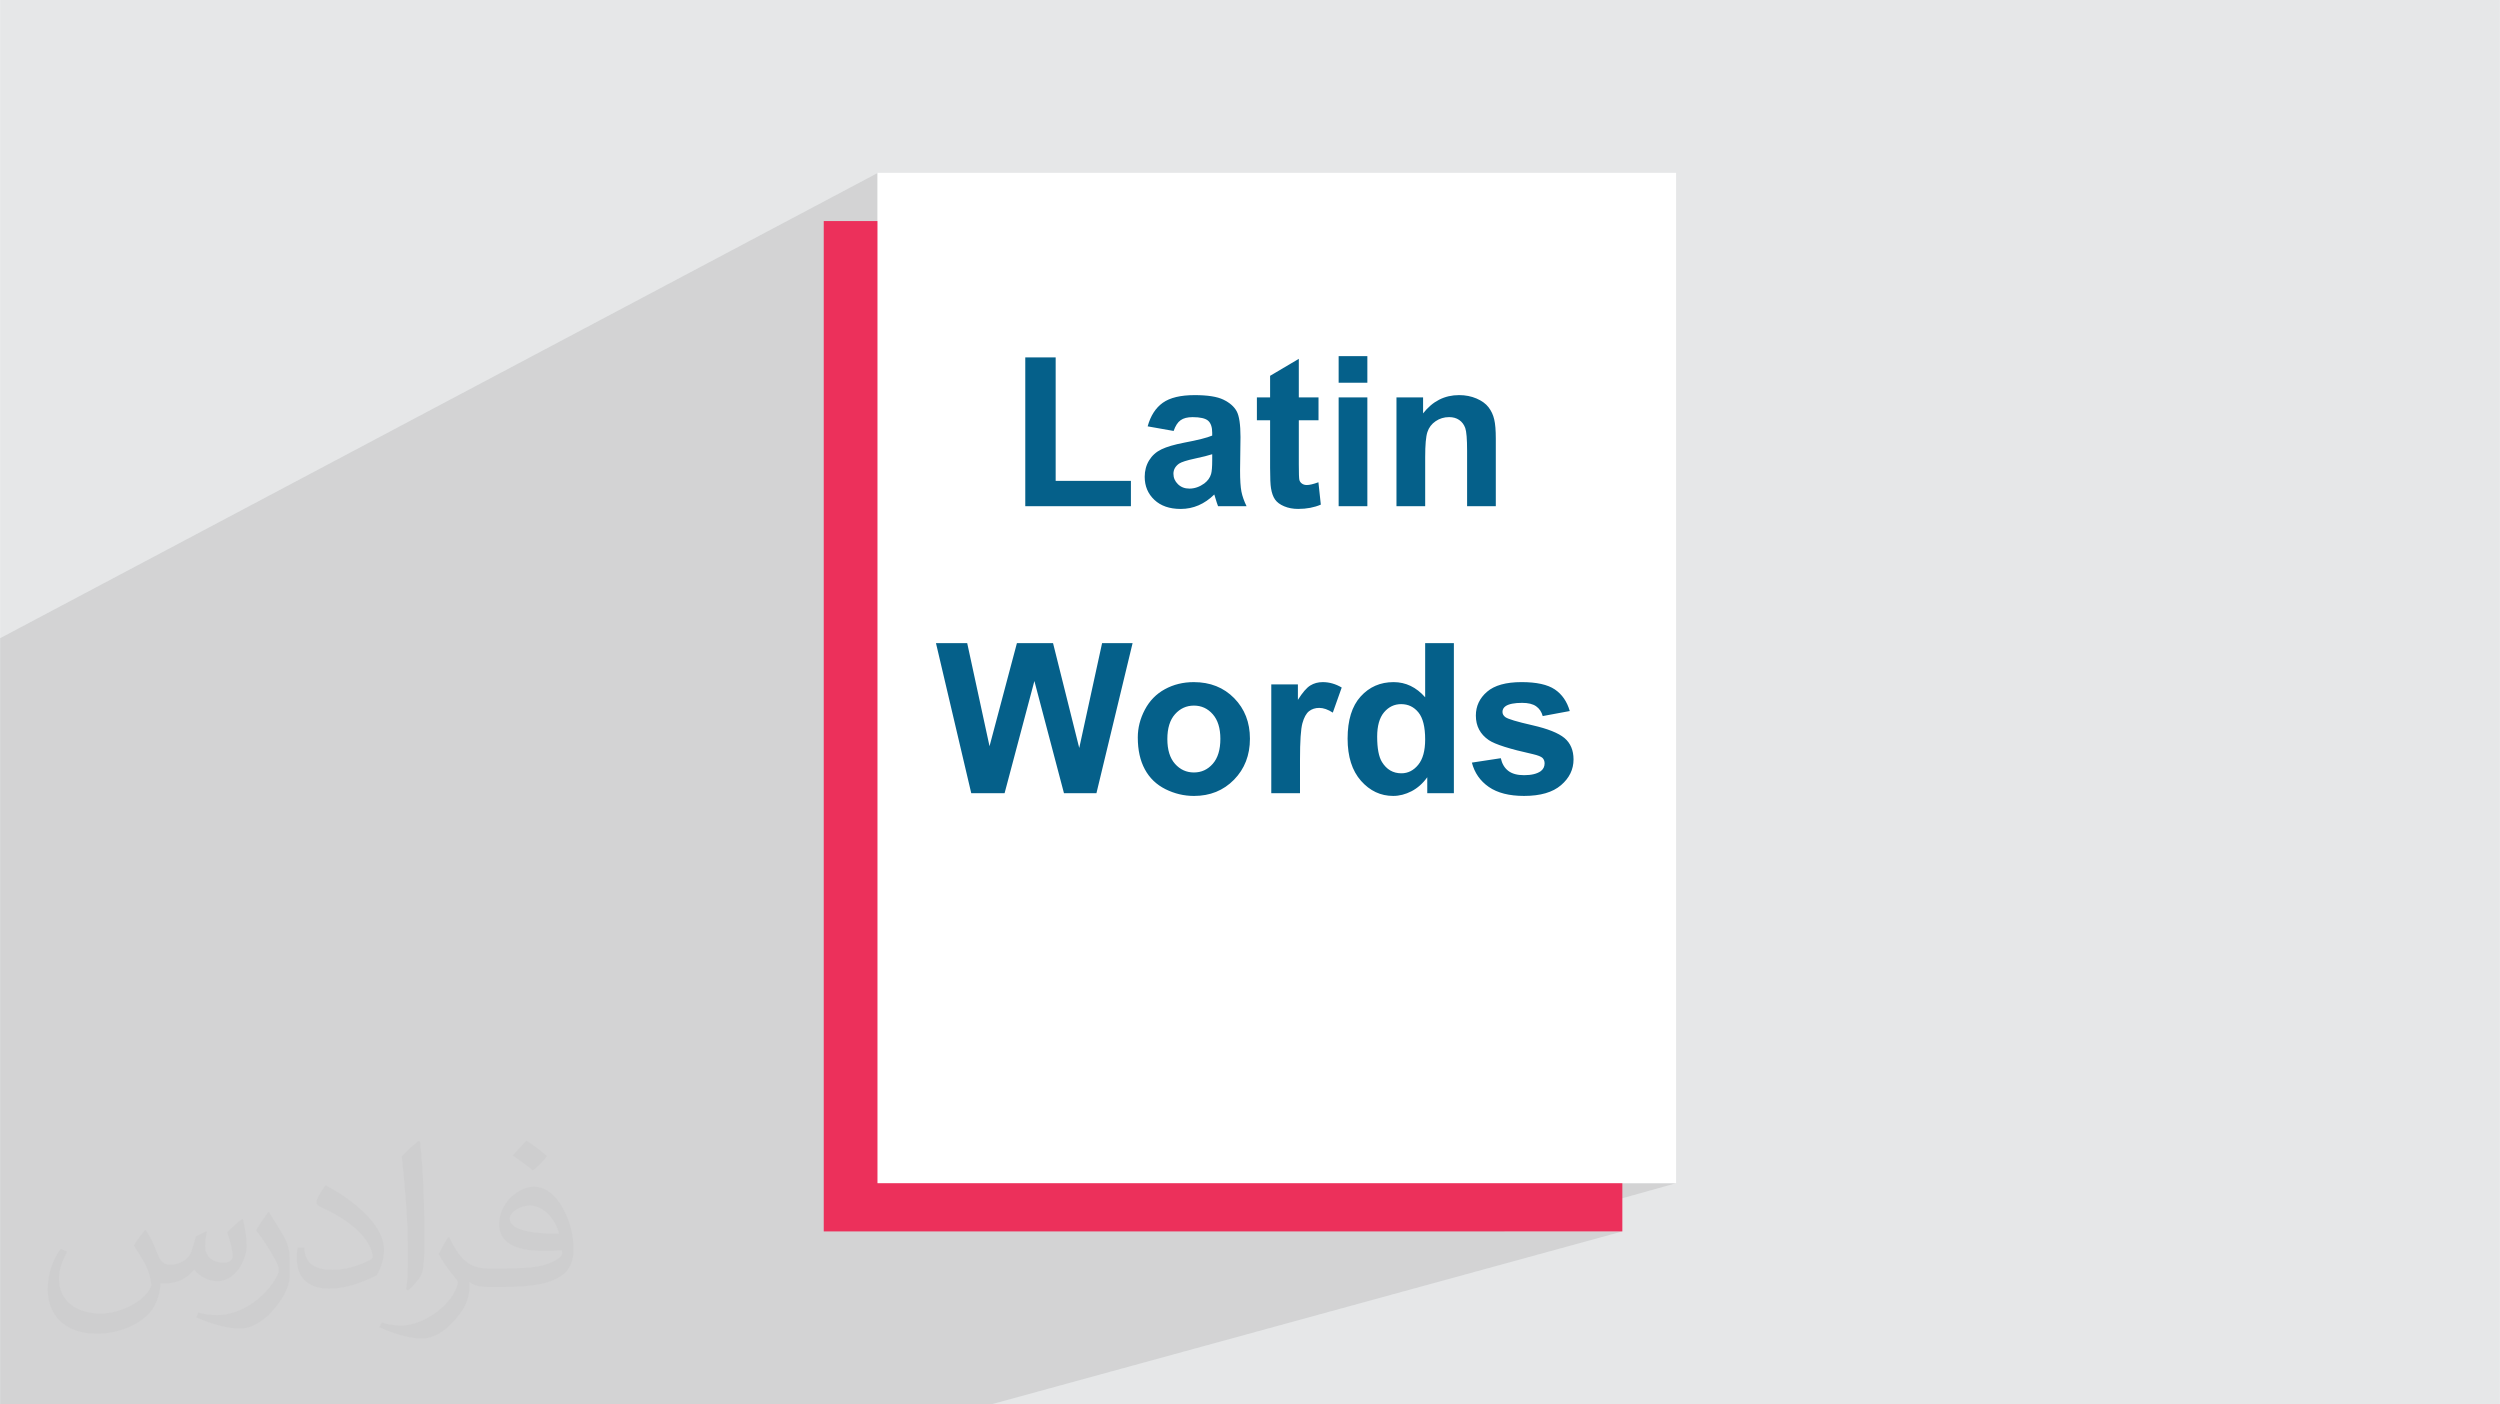
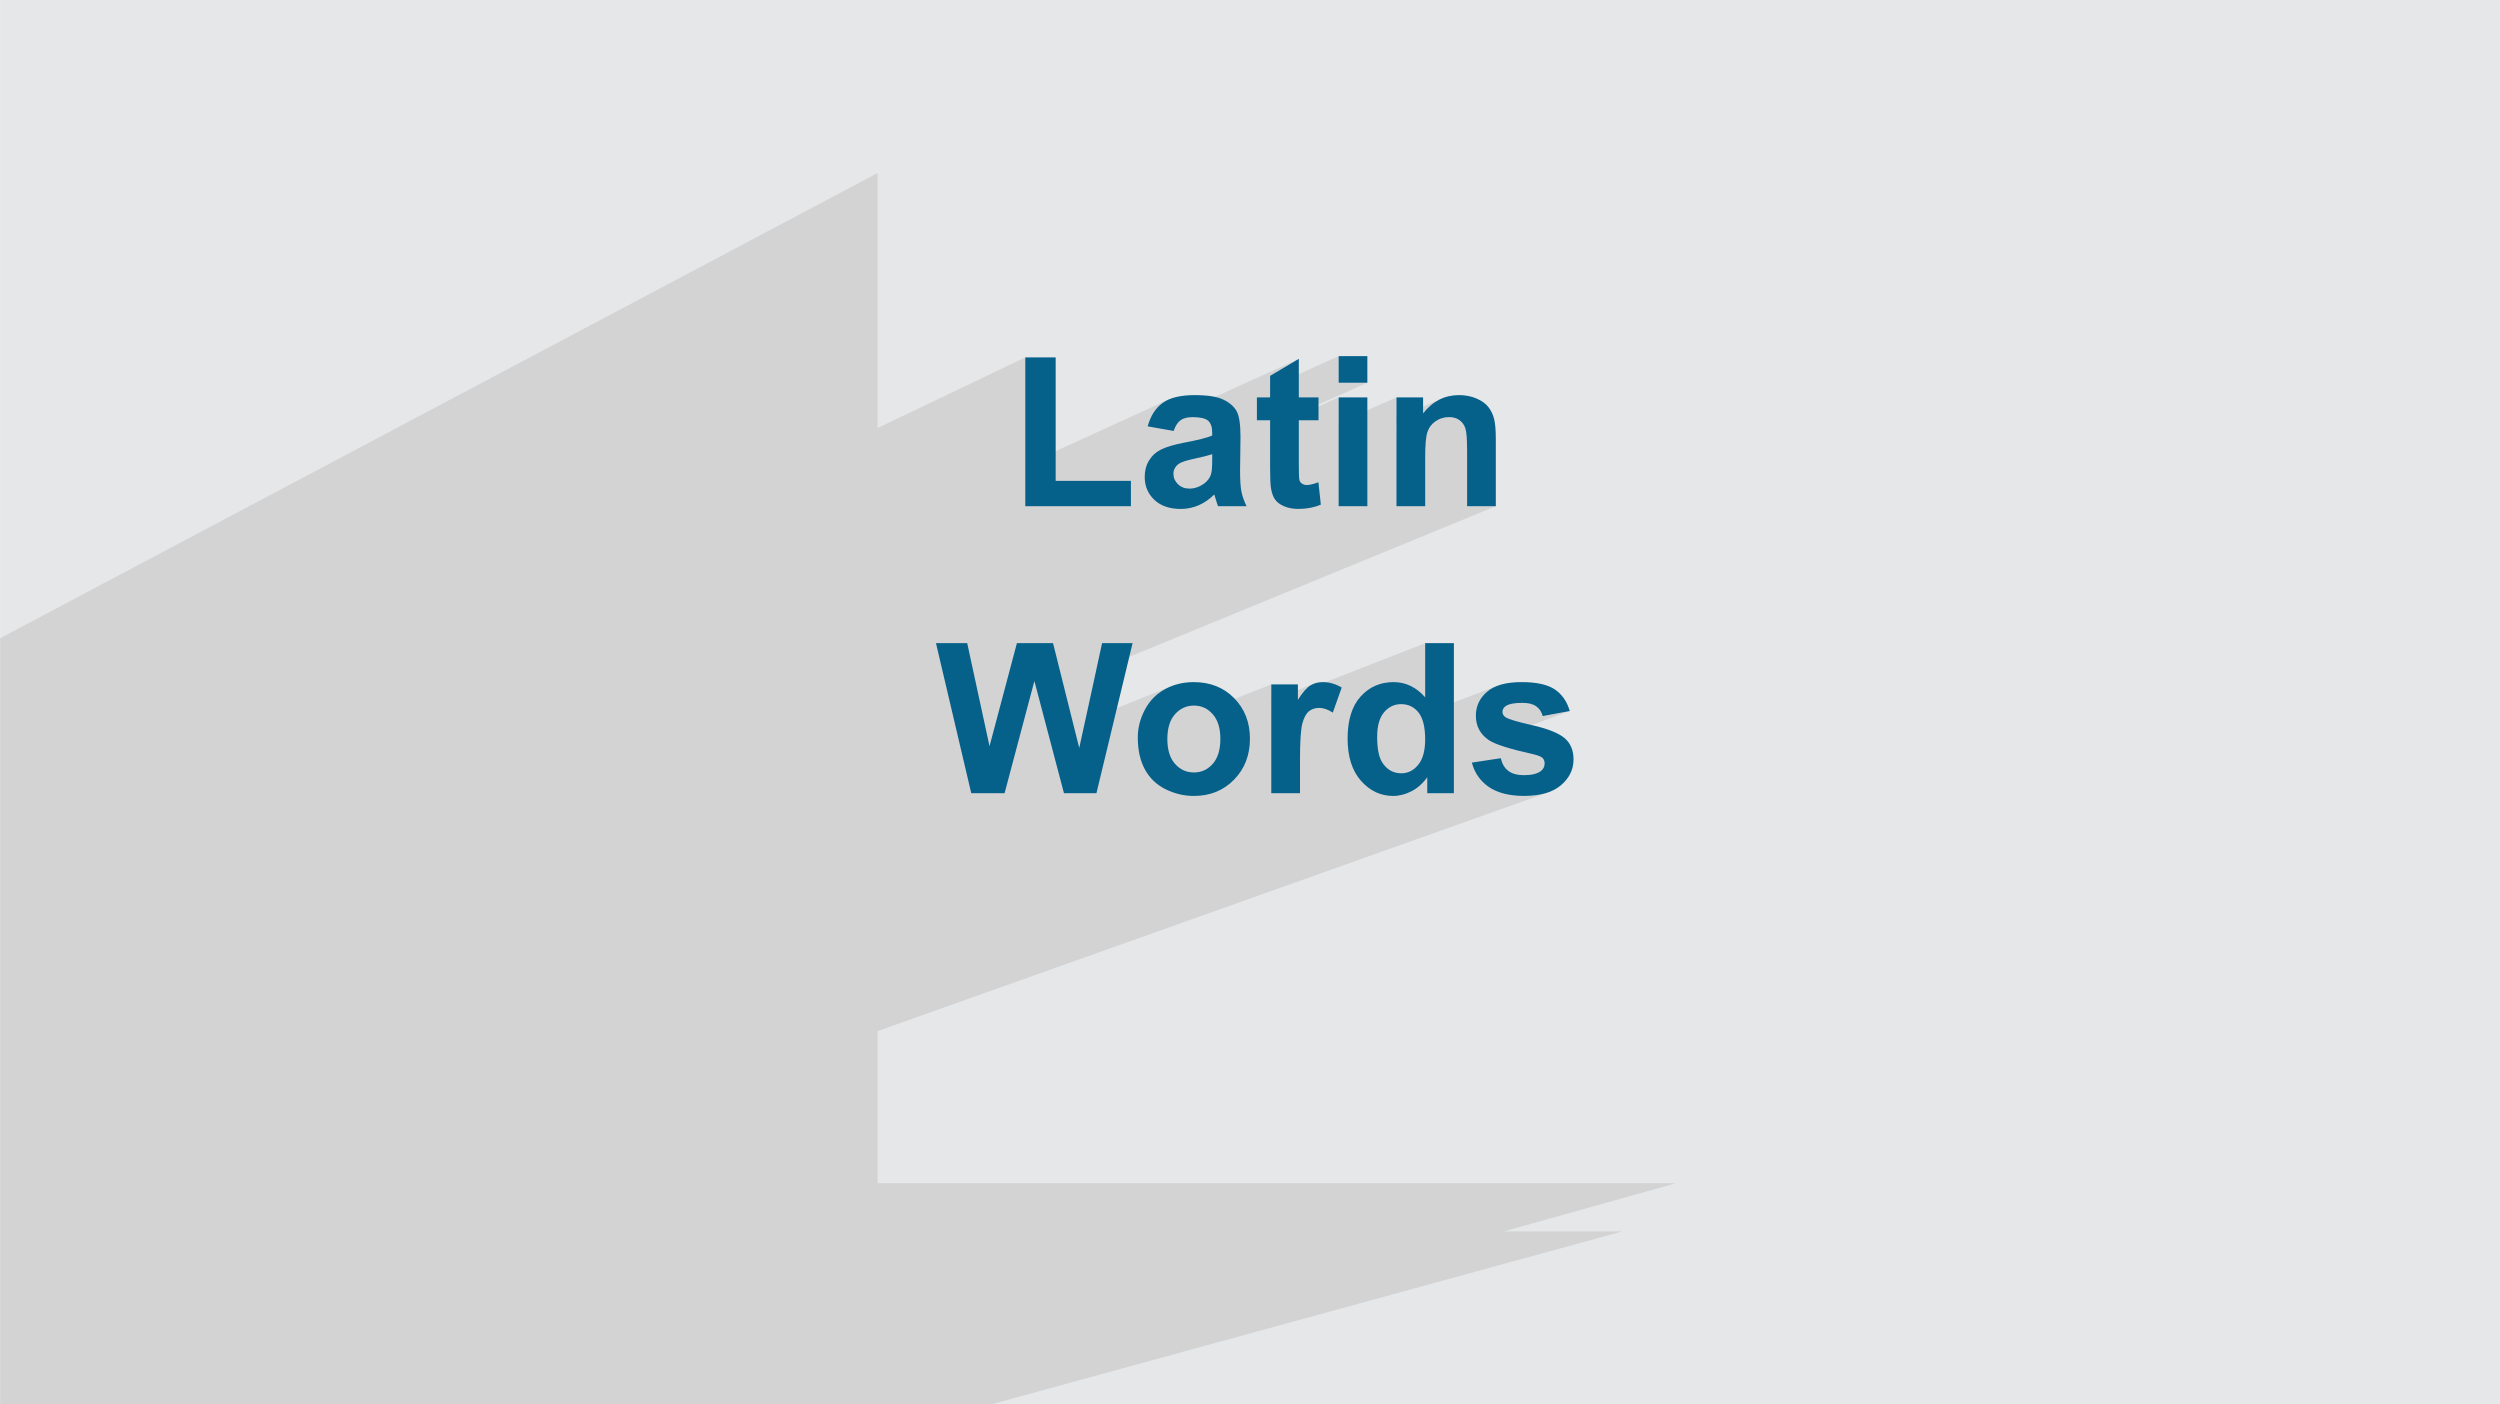
<svg xmlns="http://www.w3.org/2000/svg" xml:space="preserve" width="3.708in" height="2.083in" version="1.0" style="shape-rendering:geometricPrecision; text-rendering:geometricPrecision; image-rendering:optimizeQuality; fill-rule:evenodd; clip-rule:evenodd" viewBox="0 0 3702.73 2080.18">
  <defs>
    <style type="text/css">
   
    .fil0 {fill:#E6E7E8}
    .fil3 {fill:#EC305B}
    .fil4 {fill:white}
    .fil5 {fill:#05608A;fill-rule:nonzero}
    .fil2 {fill:#373435;fill-opacity:0.031}
    .fil1 {fill:#2B2A29;fill-opacity:0.102}
   
  </style>
  </defs>
  <g id="Layer_x0020_1">
    <polygon class="fil0" points="-0,0 3702.73,0 3702.73,2080.18 -0,2080.18 " />
    <polygon class="fil1" points="1702.31,631.95 1923.67,531.53 1881.13,556.68 1881.13,573.26 1982.66,527.49 1982.66,566.93 2025.19,566.93 1881.13,630.82 1881.13,633.65 1982.66,588.66 1982.66,626.21 2068.29,588.66 2068.29,619.42 2135.02,590.42 2131.64,592 2128.35,593.8 2125.14,595.81 2122.03,598.02 2119,600.46 2116.05,603.1 2113.19,605.96 2110.41,609.03 2107.72,612.31 2068.29,629.39 2068.29,648.21 2133.26,620.21 2135.73,619.36 2138.27,618.69 2140.88,618.22 2143.56,617.94 2146.32,617.84 2148.46,617.91 2150.52,618.11 2152.49,618.44 2154.4,618.9 2156.22,619.49 2157.97,620.22 2159.63,621.09 2161.22,622.09 2162.72,623.2 2164.11,624.42 2165.39,625.75 2166.55,627.18 2167.62,628.72 2168.58,630.36 2169.43,632.12 2170.18,633.99 2170.82,636.17 2171.37,638.94 2171.84,642.29 2172.23,646.21 2172.53,650.71 2172.75,655.79 2172.88,661.44 2172.92,667.67 2172.92,749.79 2215.45,749.79 1623.44,993.1 1607.18,1067.71 1735.11,1016.28 1730.11,1018.41 1725.25,1020.87 1720.59,1023.63 1716.2,1026.69 1712.09,1030.04 1708.25,1033.69 1704.68,1037.63 1701.38,1041.87 1698.35,1046.4 1695.6,1051.24 1693.15,1056.23 1691.02,1061.26 1689.22,1066.34 1687.76,1071.46 1687.09,1074.48 1752.96,1048.33 1756.54,1046.93 1760.3,1045.93 1764.21,1045.33 1768.3,1045.13 1772.37,1045.33 1776.28,1045.93 1780.01,1046.93 1783.58,1048.33 1786.99,1050.12 1788.4,1051.08 1882.86,1013.78 1882.86,1037.46 1947.03,1012.31 1944.82,1013.18 1942.68,1014.2 1940.61,1015.38 1938.54,1016.82 1936.41,1018.6 1934.21,1020.74 1932.84,1022.25 2110.8,952.62 2110.8,1032.82 2082.34,1043.68 2082.69,1043.73 2086.15,1044.69 2089.43,1046.03 2092.53,1047.75 2095.47,1049.86 2098.22,1052.35 2100.82,1055.23 2103.16,1058.54 2103.45,1059.07 2217.39,1015.94 2214.54,1017.11 2211.84,1018.4 2209.28,1019.79 2206.86,1021.3 2204.58,1022.92 2202.44,1024.65 2198.57,1028.32 2195.2,1032.21 2192.36,1036.3 2190.03,1040.6 2188.21,1045.12 2186.92,1049.84 2186.14,1054.78 2185.88,1059.93 2185.98,1061.89 2234.45,1043.74 2237.04,1042.93 2239.92,1042.27 2243.1,1041.76 2246.58,1041.39 2250.36,1041.18 2254.44,1041.1 2257.7,1041.18 2260.77,1041.41 2263.64,1041.8 2266.32,1042.35 2268.8,1043.05 2271.09,1043.92 2273.19,1044.94 2275.09,1046.12 2276.82,1047.45 2278.42,1048.92 2279.86,1050.54 2281.17,1052.28 2282.33,1054.18 2283.34,1056.2 2284.2,1058.36 2284.92,1060.66 2324.97,1053.21 2206.25,1097.04 2206.9,1097.44 2209.07,1098.64 2211.53,1099.85 2214.29,1101.08 2217.35,1102.33 2220.7,1103.59 2224.34,1104.86 2228.28,1106.16 2232.51,1107.47 2237.04,1108.79 2241.87,1110.13 2246.99,1111.48 2252.41,1112.85 2258.12,1114.24 2264.13,1115.64 2270.43,1117.06 2273.07,1117.71 2275.46,1118.38 2277.6,1119.06 2279.51,1119.77 2281.16,1120.48 2282.58,1121.21 2283.74,1121.95 2284.66,1122.7 2285.37,1123.52 2285.99,1124.4 2286.51,1125.32 2286.94,1126.3 2287.28,1127.33 2287.52,1128.41 2287.67,1129.54 2287.71,1130.72 2287.63,1132.46 2287.36,1134.12 2286.93,1135.68 2286.32,1137.16 2285.53,1138.54 2284.57,1139.84 2283.44,1141.05 2282.13,1142.16 2279.91,1143.58 2277.43,1144.81 2274.7,1145.85 2210.5,1168.97 2212.78,1170.16 2215.56,1171.46 2218.44,1172.65 2221.44,1173.75 2224.53,1174.73 2227.74,1175.62 2231.06,1176.4 2234.48,1177.07 2238,1177.65 2241.63,1178.11 2245.38,1178.48 2249.22,1178.74 2253.18,1178.9 2257.24,1178.95 2261.71,1178.88 2266.04,1178.7 2270.23,1178.39 2274.28,1177.95 2278.2,1177.39 2281.97,1176.7 2285.6,1175.89 2289.1,1174.96 2292.45,1173.9 1299.85,1527.3 1299.85,1752.54 2482.47,1752.54 2227.25,1823.96 2402.88,1823.96 1467.8,2080.18 1311.72,2080.18 416.76,2080.18 292.3,2080.18 -0,2080.18 -0,1761.35 -0,1745.66 -0,1698.35 -0,1604.98 -0,1548.23 -0,969.6 -0,945.32 1299.85,256.22 1299.85,633.96 1518.5,529.36 1518.5,688.84 1731.15,591.62 1728.74,592.72 1726.45,593.92 1724.28,595.2 1722.23,596.57 1718.39,599.6 1714.85,603 1711.61,606.8 1708.65,610.97 1705.98,615.53 1703.62,620.47 1701.54,625.79 1699.77,631.5 " />
-     <path class="fil2" d="M215.96 1821.93c7.07,10.71 11.65,21.01 16.13,32.45 3.33,6.66 5.09,18.93 20.7,18.93 4.57,0 11.13,-1.35 16.95,-4.57 6.55,-3.44 11.54,-8.64 14.15,-16.53l6.24 -21.01 15.19 -7.49 1.04 1.04c-2.08,7.91 -2.59,15.5 -2.59,21.43 0,17.57 15.19,24.23 27.25,24.23 7.07,0 13.42,-3.44 13.42,-9.89 0,-8.32 -3.53,-22.47 -8.12,-35.16 7.07,-7.07 14.15,-14.15 22.26,-19.87l1.25 0.63c3.53,14.98 5.51,29.75 5.51,39.63 0,9.67 -4.27,20.39 -7.8,27.36 -7.28,13.73 -20.18,24.65 -35.78,24.65 -11.85,0 -25.06,-5.93 -34.12,-16.95l-0.52 0c-8.53,10.61 -21.74,20.18 -42.86,20.18l-6.55 0c-1.04,13.94 -4.05,23.81 -8.64,32.66 -12.58,24.54 -49.92,41.92 -85.08,41.92 -48.89,0 -73.43,-28.19 -73.43,-65.73 0,-23.19 7.59,-44.72 19.24,-60.01l9.56 3.95c-7.28,13.94 -12.17,27.04 -12.17,39.94 0,35.16 28.61,51.9 61.58,51.9 30.58,0 68.44,-19.45 75.31,-42.02 -2.59,-24.65 -11.85,-36.19 -26,-58.66 4.27,-7.49 9.78,-14.98 16.64,-22.98l1.25 0 0 0 0 0 -0.01 -0.04zm563.83 -132.3c10.3,6.45 20.39,14.04 30.27,22.78 -5.51,7.8 -12.38,14.88 -20.91,21.12 -9.89,-8.01 -19.76,-14.88 -29.86,-22.16 6.86,-7.7 13.63,-15.08 20.49,-21.74l0 0 0 0 0 0 0 0 0 0 0.01 0zm5.3 96.11c-16.64,0 -30.27,10.92 -30.27,19.03 0,17.38 33.28,22.78 73.12,22.56 -4.99,-20.39 -22.47,-41.61 -42.86,-41.61l0 0.01zm-37.35 92.99c21.64,0 40.57,-0.63 55.02,-4.27 16.13,-4.05 29.75,-12.17 29.75,-17.78 0,-1.46 0,-3.22 -0.52,-4.68 -9.05,0.83 -19.45,0.83 -28.5,0.83 -29.33,0 -51.79,-6.66 -60.64,-23.09 -2.19,-4.57 -3.74,-9.67 -3.74,-15.5 0,-15.92 6.86,-31.41 18.93,-42.13 10.08,-8.84 21.22,-14.35 32.55,-14.35 20.49,0 36.81,16.44 48.26,42.34 6.24,14.15 10.5,30.47 10.5,51.07 0,13.73 -3.74,25.27 -12.27,33.8 -15.92,15.4 -45.24,21.22 -90.17,21.22l-20.39 0 0 0 -5.3 0c-11.13,0 -19.14,-1.98 -25.48,-6.86l-1.04 0c0.31,2.59 0.52,5.09 0.52,7.49 0,10.08 -3.33,22.98 -10.08,33.28 -19.97,29.64 -41.61,42.53 -60.33,42.53 -18.93,0 -42.13,-7.28 -63.03,-16.75l3.74 -7.28c6.76,2.81 16.13,4.68 29.02,4.68 33.8,0 78.21,-32.45 83.72,-64.17 -1.25,-2.59 -3.53,-6.03 -6.76,-9.67 -9.89,-11.75 -16.13,-21.53 -21.95,-31.82 4.99,-9.89 9.56,-17.78 13.83,-24.96l1.77 -0.21c14.46,29.44 27.56,46.28 56.78,46.28l4.57 0 0 0 21.22 0 0 0 0 0 0 0 0 0 0 0 0.04 0zm-146.45 31.1c2.5,-13.52 2.7,-28.7 2.7,-42.86l0 -21.01c0,-39.21 -4.99,-96.2 -9.05,-133.34 7.07,-7.59 16.95,-16.53 24.75,-22.56l2.29 0.63c5.3,46.7 6.55,100.79 6.55,150.81 0,13.11 -0.52,25.9 -1.77,35.26 -0.73,11.85 -7.59,20.8 -22.26,34.53l-3.22 -1.46zm-150.71 -61.89c0.73,18.41 9.78,32.87 41.4,32.87 19.66,0 36.3,-5.09 54.71,-13.83 3.33,-1.46 5.09,-3.44 5.09,-5.09 0,-11.54 -8.84,-26.83 -23.71,-40.77 -14.46,-13.11 -33.6,-24.65 -51.48,-32.35 -6.14,-2.59 -8.12,-5.3 -8.12,-7.91 0,-5.3 7.07,-16.44 12.9,-24.44l1.98 -0.21c20.49,10.71 43.38,26.63 60.33,44.3 15.4,16.33 24.96,32.87 24.96,50.86 0,13.31 -4.05,25.79 -10.61,37.44 -22.47,11.33 -46.39,19.97 -70.1,19.97 -28.81,0 -48.47,-13.52 -48.47,-45.24 0,-3.44 0,-8.73 1.25,-15.61l9.89 0 0 0 0 0 0 0 0 0 0 0 -0.01 0zm-52.11 -52.32l17.89 28.92c6.55,10.71 12.69,22.37 12.69,40.77l0 23.5c0,19.03 -12.17,39.42 -31.82,59.6 -15.4,13.63 -29.02,19.45 -41.61,19.45 -18.72,0 -40.15,-5.82 -64.9,-16.44l2.81 -7.28c7.8,2.08 16.84,3.84 27.98,3.84 35.58,-0.21 71.97,-26.21 88.61,-57.93 1.98,-3.64 2.7,-7.07 2.7,-9.47 0,-3.64 -1.98,-7.7 -3.53,-11.33 -9.05,-17.05 -19.14,-32.66 -30.27,-47.12 5.82,-9.16 11.65,-17.99 17.99,-26.73l1.46 0.21 0 0 0 0 0 0 0 0 0 0 -0.01 0z" />
    <g id="_1925176901376">
      <g>
-         <rect class="fil3" transform="matrix(-2.64523E-14 -0.802 -0.999 2.12378E-14 2402.88 1823.96)" width="1865.99" height="1184.06" />
-         <rect class="fil4" transform="matrix(-2.64523E-14 -0.802 -0.999 2.12378E-14 2482.47 1752.54)" width="1865.99" height="1184.06" />
-       </g>
+         </g>
      <path class="fil5" d="M1518.5 749.79l0 -220.43 45.02 0 0 182.86 111.46 0 0 37.57 -156.48 0zm219.76 -111.46l-38.5 -6.83c4.35,-15.73 11.85,-27.37 22.46,-34.93 10.6,-7.55 26.39,-11.33 47.29,-11.33 18.99,0 33.17,2.22 42.48,6.73 9.26,4.5 15.83,10.19 19.61,17.13 3.78,6.93 5.69,19.61 5.69,38.14l-0.63 49.67c0,14.13 0.68,24.58 2.02,31.31 1.35,6.73 3.88,13.92 7.61,21.58l-42.22 0c-1.08,-2.79 -2.48,-6.93 -4.08,-12.42 -0.68,-2.53 -1.2,-4.19 -1.51,-4.96 -7.24,7.14 -15,12.47 -23.28,16.04 -8.28,3.57 -17.07,5.38 -26.44,5.38 -16.51,0 -29.55,-4.5 -39.07,-13.51 -9.52,-8.95 -14.28,-20.34 -14.28,-34.1 0,-9.05 2.17,-17.18 6.52,-24.32 4.35,-7.09 10.4,-12.58 18.27,-16.35 7.81,-3.77 19.09,-7.09 33.84,-9.93 19.87,-3.72 33.68,-7.24 41.34,-10.45l0 -4.29c0,-8.28 -2.02,-14.18 -6.05,-17.75 -4.09,-3.52 -11.75,-5.28 -22.98,-5.28 -7.61,0 -13.51,1.5 -17.75,4.55 -4.29,3 -7.71,8.33 -10.35,15.94zm57.13 34.46c-5.43,1.81 -14.07,3.98 -25.93,6.52 -11.8,2.54 -19.56,5.02 -23.18,7.4 -5.54,3.99 -8.33,8.95 -8.33,15.01 0,6 2.23,11.12 6.68,15.47 4.45,4.35 10.09,6.52 16.97,6.52 7.66,0 15,-2.54 21.99,-7.56 5.12,-3.88 8.54,-8.54 10.14,-14.13 1.09,-3.62 1.66,-10.55 1.66,-20.75l0 -8.48zm157.46 -84.14l0 33.84 -29.18 0 0 65.25c0,13.24 0.26,20.96 0.83,23.13 0.57,2.17 1.81,3.99 3.83,5.43 1.97,1.4 4.35,2.12 7.19,2.12 3.99,0 9.68,-1.34 17.18,-4.09l3.57 33.12c-9.88,4.24 -21.06,6.36 -33.58,6.36 -7.66,0 -14.54,-1.29 -20.7,-3.88 -6.16,-2.59 -10.66,-5.95 -13.51,-10.04 -2.9,-4.14 -4.87,-9.68 -6,-16.71 -0.88,-4.97 -1.34,-15 -1.34,-30.17l0 -70.53 -19.56 0 0 -33.84 19.56 0 0 -31.98 42.53 -25.15 0 57.13 29.18 0zm29.81 -21.73l0 -39.43 42.53 0 0 39.43 -42.53 0zm0 182.86l0 -161.13 42.53 0 0 161.13 -42.53 0zm232.8 0l-42.53 0 0 -82.12c0,-17.39 -0.93,-28.62 -2.74,-33.69 -1.86,-5.12 -4.82,-9.05 -8.95,-11.9 -4.14,-2.85 -9.1,-4.24 -14.9,-4.24 -7.45,0 -14.12,2.02 -20.02,6.05 -5.95,4.03 -9.98,9.41 -12.16,16.04 -2.23,6.67 -3.31,18.99 -3.31,37l0 72.86 -42.53 0 0 -161.13 39.42 0 0 23.65c14.13,-18.06 31.88,-27.07 53.35,-27.07 9.41,0 18.06,1.71 25.87,5.07 7.86,3.42 13.76,7.71 17.74,12.94 4.04,5.28 6.83,11.23 8.38,17.91 1.6,6.67 2.38,16.19 2.38,28.61l0 100.02zm-776.97 425.12l-52.26 -222.29 46.26 0 33.06 152.7 40.57 -152.7 53.51 0 38.81 155.28 33.84 -155.28 45.17 0 -53.55 222.29 -48.08 0 -43.83 -166.2 -44.14 166.2 -49.36 0zm246.67 -82.53c0,-14.18 3.46,-27.89 10.45,-41.14 6.99,-13.29 16.87,-23.39 29.65,-30.37 12.78,-6.99 27.01,-10.51 42.79,-10.51 24.37,0 44.29,7.92 59.87,23.76 15.58,15.89 23.34,35.86 23.34,60.07 0,24.42 -7.86,44.66 -23.54,60.7 -15.73,16.04 -35.5,24.06 -59.36,24.06 -14.74,0 -28.82,-3.36 -42.22,-10.04 -13.35,-6.67 -23.55,-16.45 -30.53,-29.39 -6.99,-12.89 -10.45,-28.62 -10.45,-47.14zm43.78 2.28c0,15.99 3.78,28.25 11.33,36.74 7.61,8.53 16.92,12.78 28.04,12.78 11.07,0 20.39,-4.25 27.89,-12.78 7.5,-8.49 11.28,-20.85 11.28,-37.05 0,-15.78 -3.78,-27.94 -11.28,-36.43 -7.5,-8.54 -16.82,-12.78 -27.89,-12.78 -11.12,0 -20.44,4.25 -28.04,12.78 -7.55,8.49 -11.33,20.75 -11.33,36.74zm196.47 80.25l-42.53 0 0 -161.13 39.43 0 0 22.87c6.78,-10.81 12.88,-17.91 18.31,-21.27 5.44,-3.36 11.59,-5.02 18.48,-5.02 9.73,0 19.09,2.69 28.1,8.02l-13.19 37.16c-7.2,-4.66 -13.87,-6.99 -20.02,-6.99 -6,0 -11.08,1.65 -15.22,4.91 -4.14,3.31 -7.4,9.21 -9.78,17.8 -2.38,8.59 -3.57,26.59 -3.57,53.97l0 49.67zm227.94 0l-39.43 0 0 -23.65c-6.57,9.21 -14.39,16.09 -23.34,20.75 -8.95,4.6 -18.01,6.93 -27.12,6.93 -18.57,0 -34.46,-7.45 -47.71,-22.4 -13.19,-14.96 -19.82,-35.76 -19.82,-62.51 0,-27.32 6.42,-48.12 19.3,-62.35 12.88,-14.23 29.13,-21.32 48.8,-21.32 18,0 33.63,7.51 46.78,22.46l0 -80.21 42.53 0 0 222.29zm-113.63 -83.67c0,17.23 2.38,29.7 7.09,37.41 6.88,11.18 16.45,16.77 28.76,16.77 9.78,0 18.11,-4.19 24.94,-12.58 6.88,-8.38 10.3,-20.85 10.3,-37.51 0,-18.58 -3.31,-31.93 -9.98,-40.1 -6.68,-8.18 -15.16,-12.26 -25.56,-12.26 -10.09,0 -18.52,4.03 -25.36,12.11 -6.78,8.07 -10.19,20.13 -10.19,36.17zm140.28 38.34l42.84 -6.52c1.81,8.23 5.49,14.49 11.07,18.73 5.54,4.3 13.35,6.42 23.34,6.42 11.02,0 19.3,-2.02 24.89,-6.05 3.72,-2.85 5.59,-6.68 5.59,-11.44 0,-3.21 -1.03,-5.9 -3.05,-8.02 -2.12,-2.02 -6.88,-3.93 -14.23,-5.64 -34.41,-7.61 -56.19,-14.54 -65.41,-20.8 -12.78,-8.75 -19.14,-20.85 -19.14,-36.33 0,-14.02 5.54,-25.77 16.56,-35.29 11.02,-9.52 28.1,-14.29 51.23,-14.29 22.04,0 38.45,3.62 49.15,10.82 10.71,7.24 18.11,17.9 22.15,32.03l-40.05 7.45c-1.71,-6.31 -5.02,-11.18 -9.83,-14.54 -4.82,-3.36 -11.69,-5.02 -20.65,-5.02 -11.28,0 -19.35,1.55 -24.27,4.71 -3.26,2.22 -4.86,5.12 -4.86,8.64 0,3.05 1.4,5.64 4.24,7.76 3.88,2.85 17.18,6.83 39.95,12.01 22.77,5.18 38.65,11.49 47.66,18.99 8.95,7.56 13.4,18.16 13.4,31.72 0,14.75 -6.16,27.48 -18.52,38.08 -12.32,10.61 -30.58,15.94 -54.8,15.94 -21.94,0 -39.33,-4.45 -52.16,-13.3 -12.78,-8.85 -21.16,-20.85 -25.1,-36.06z" />
    </g>
  </g>
</svg>